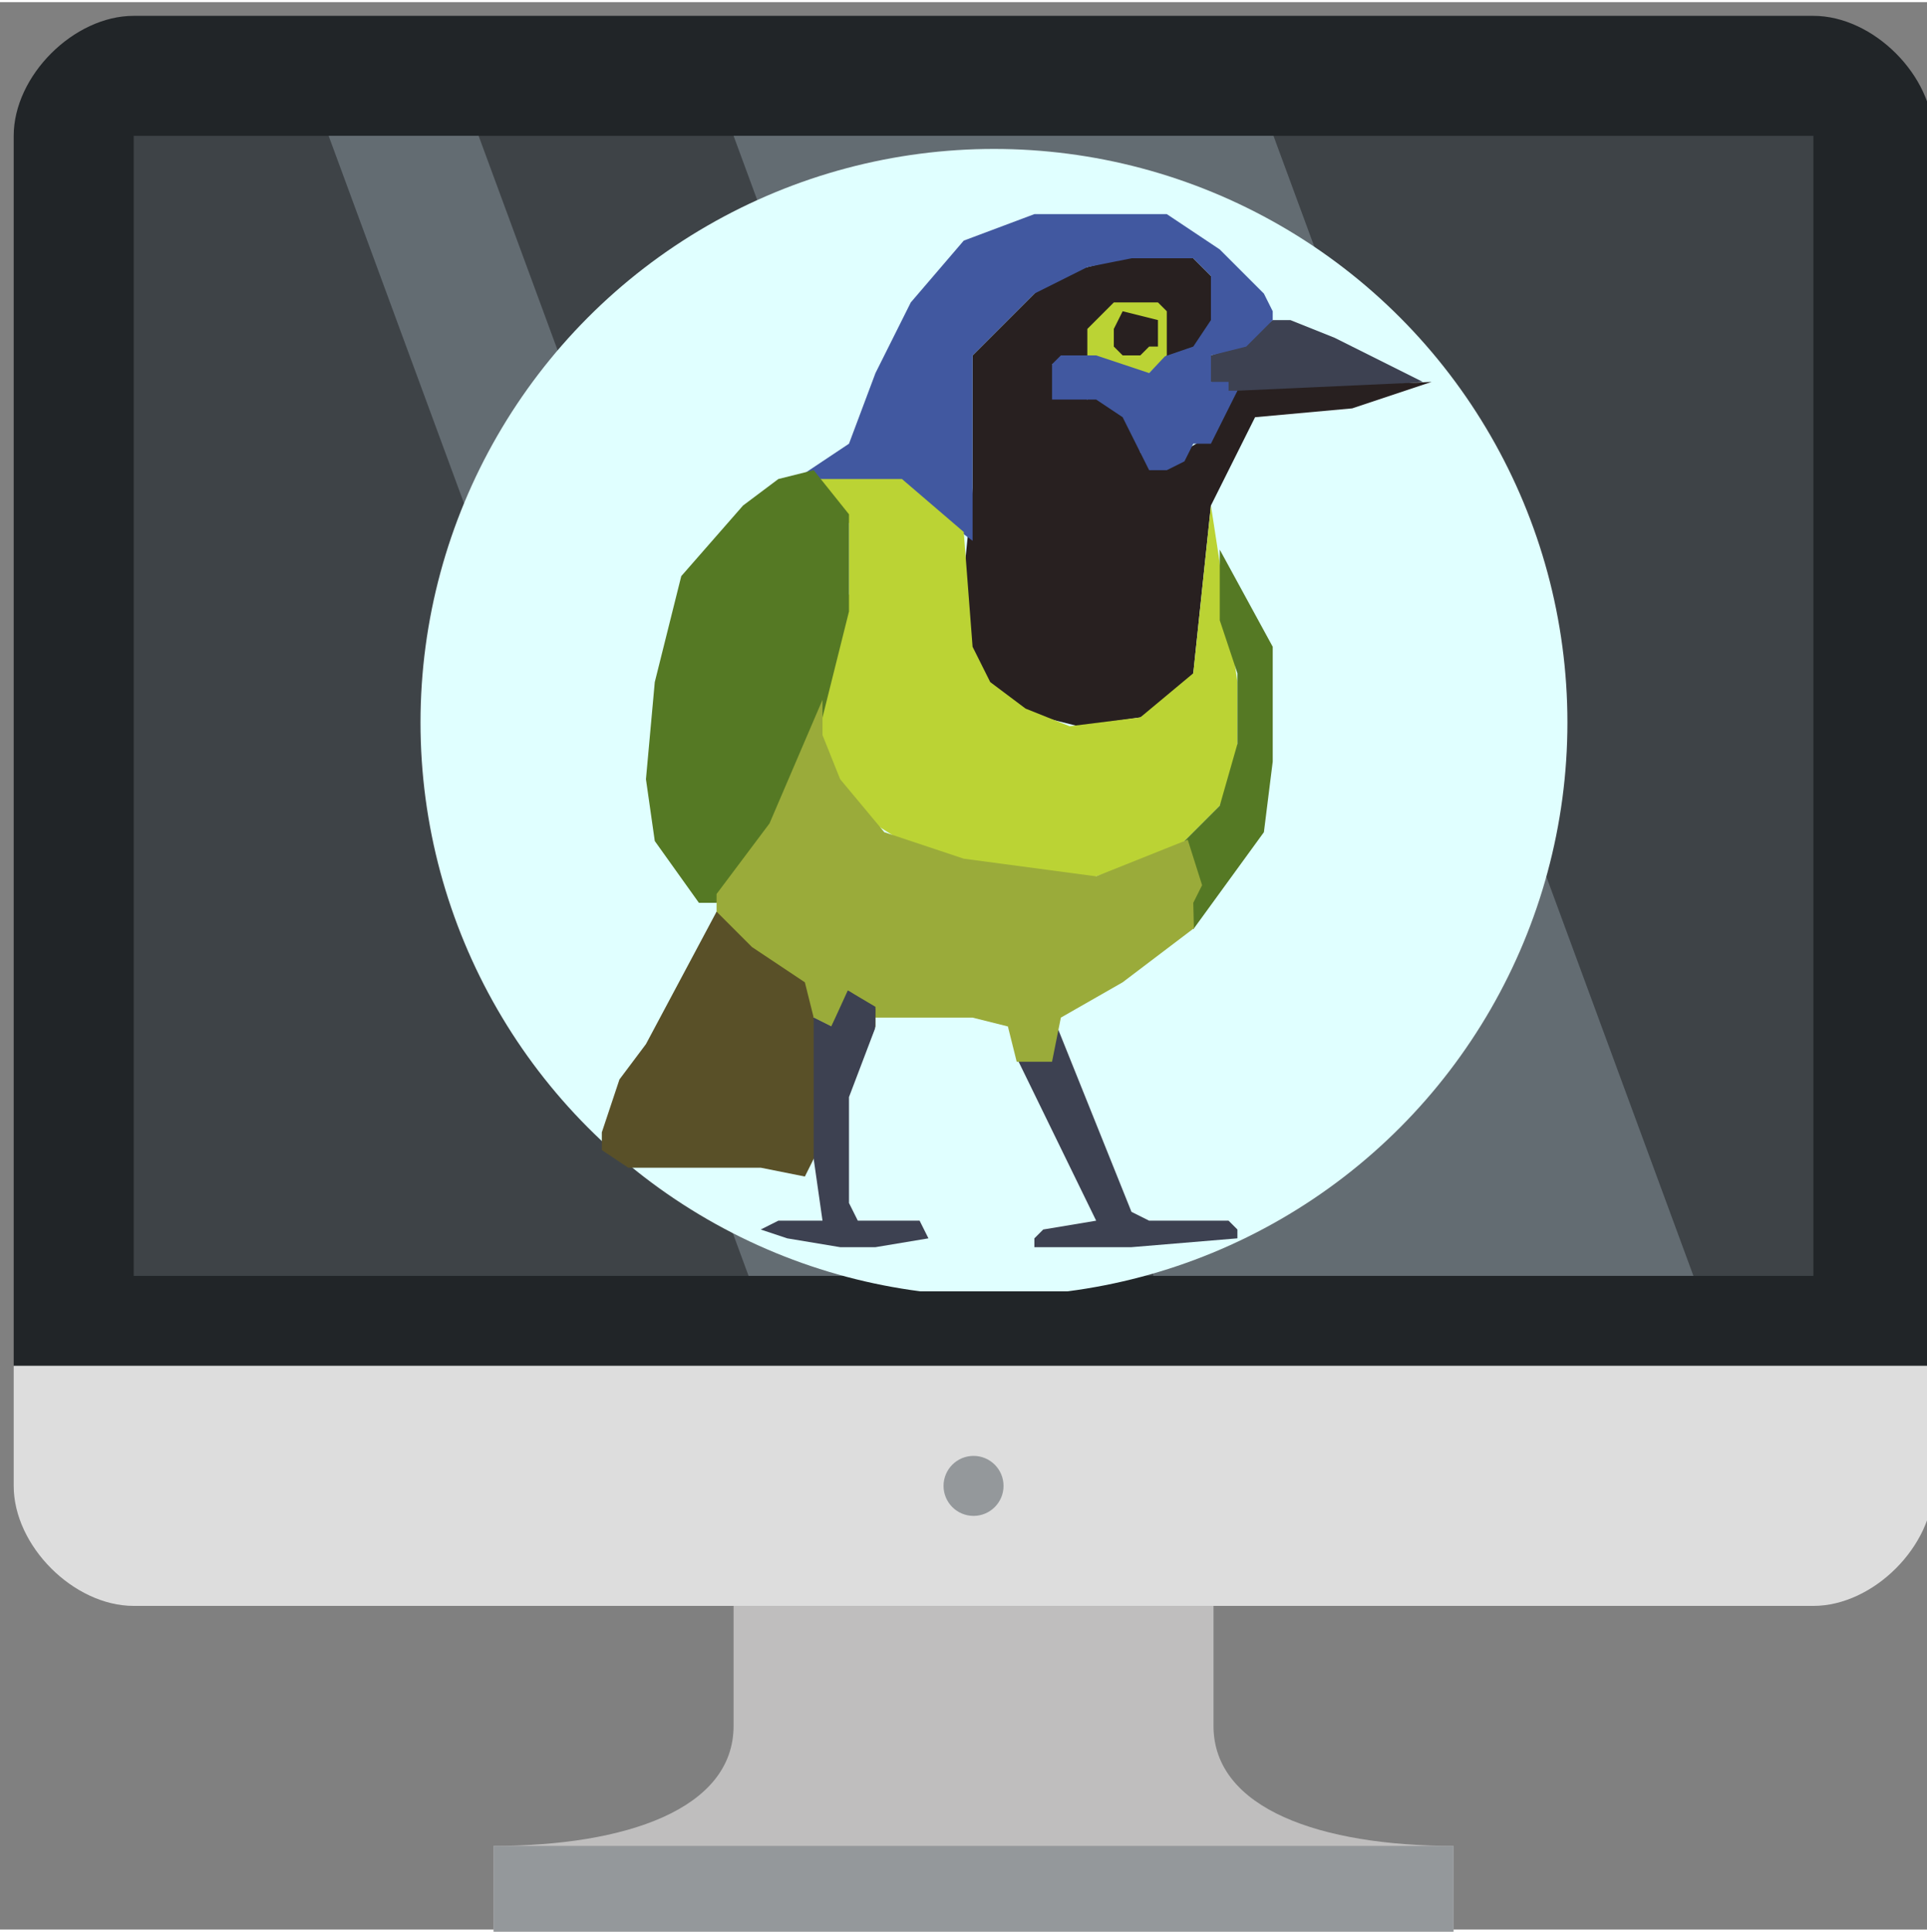
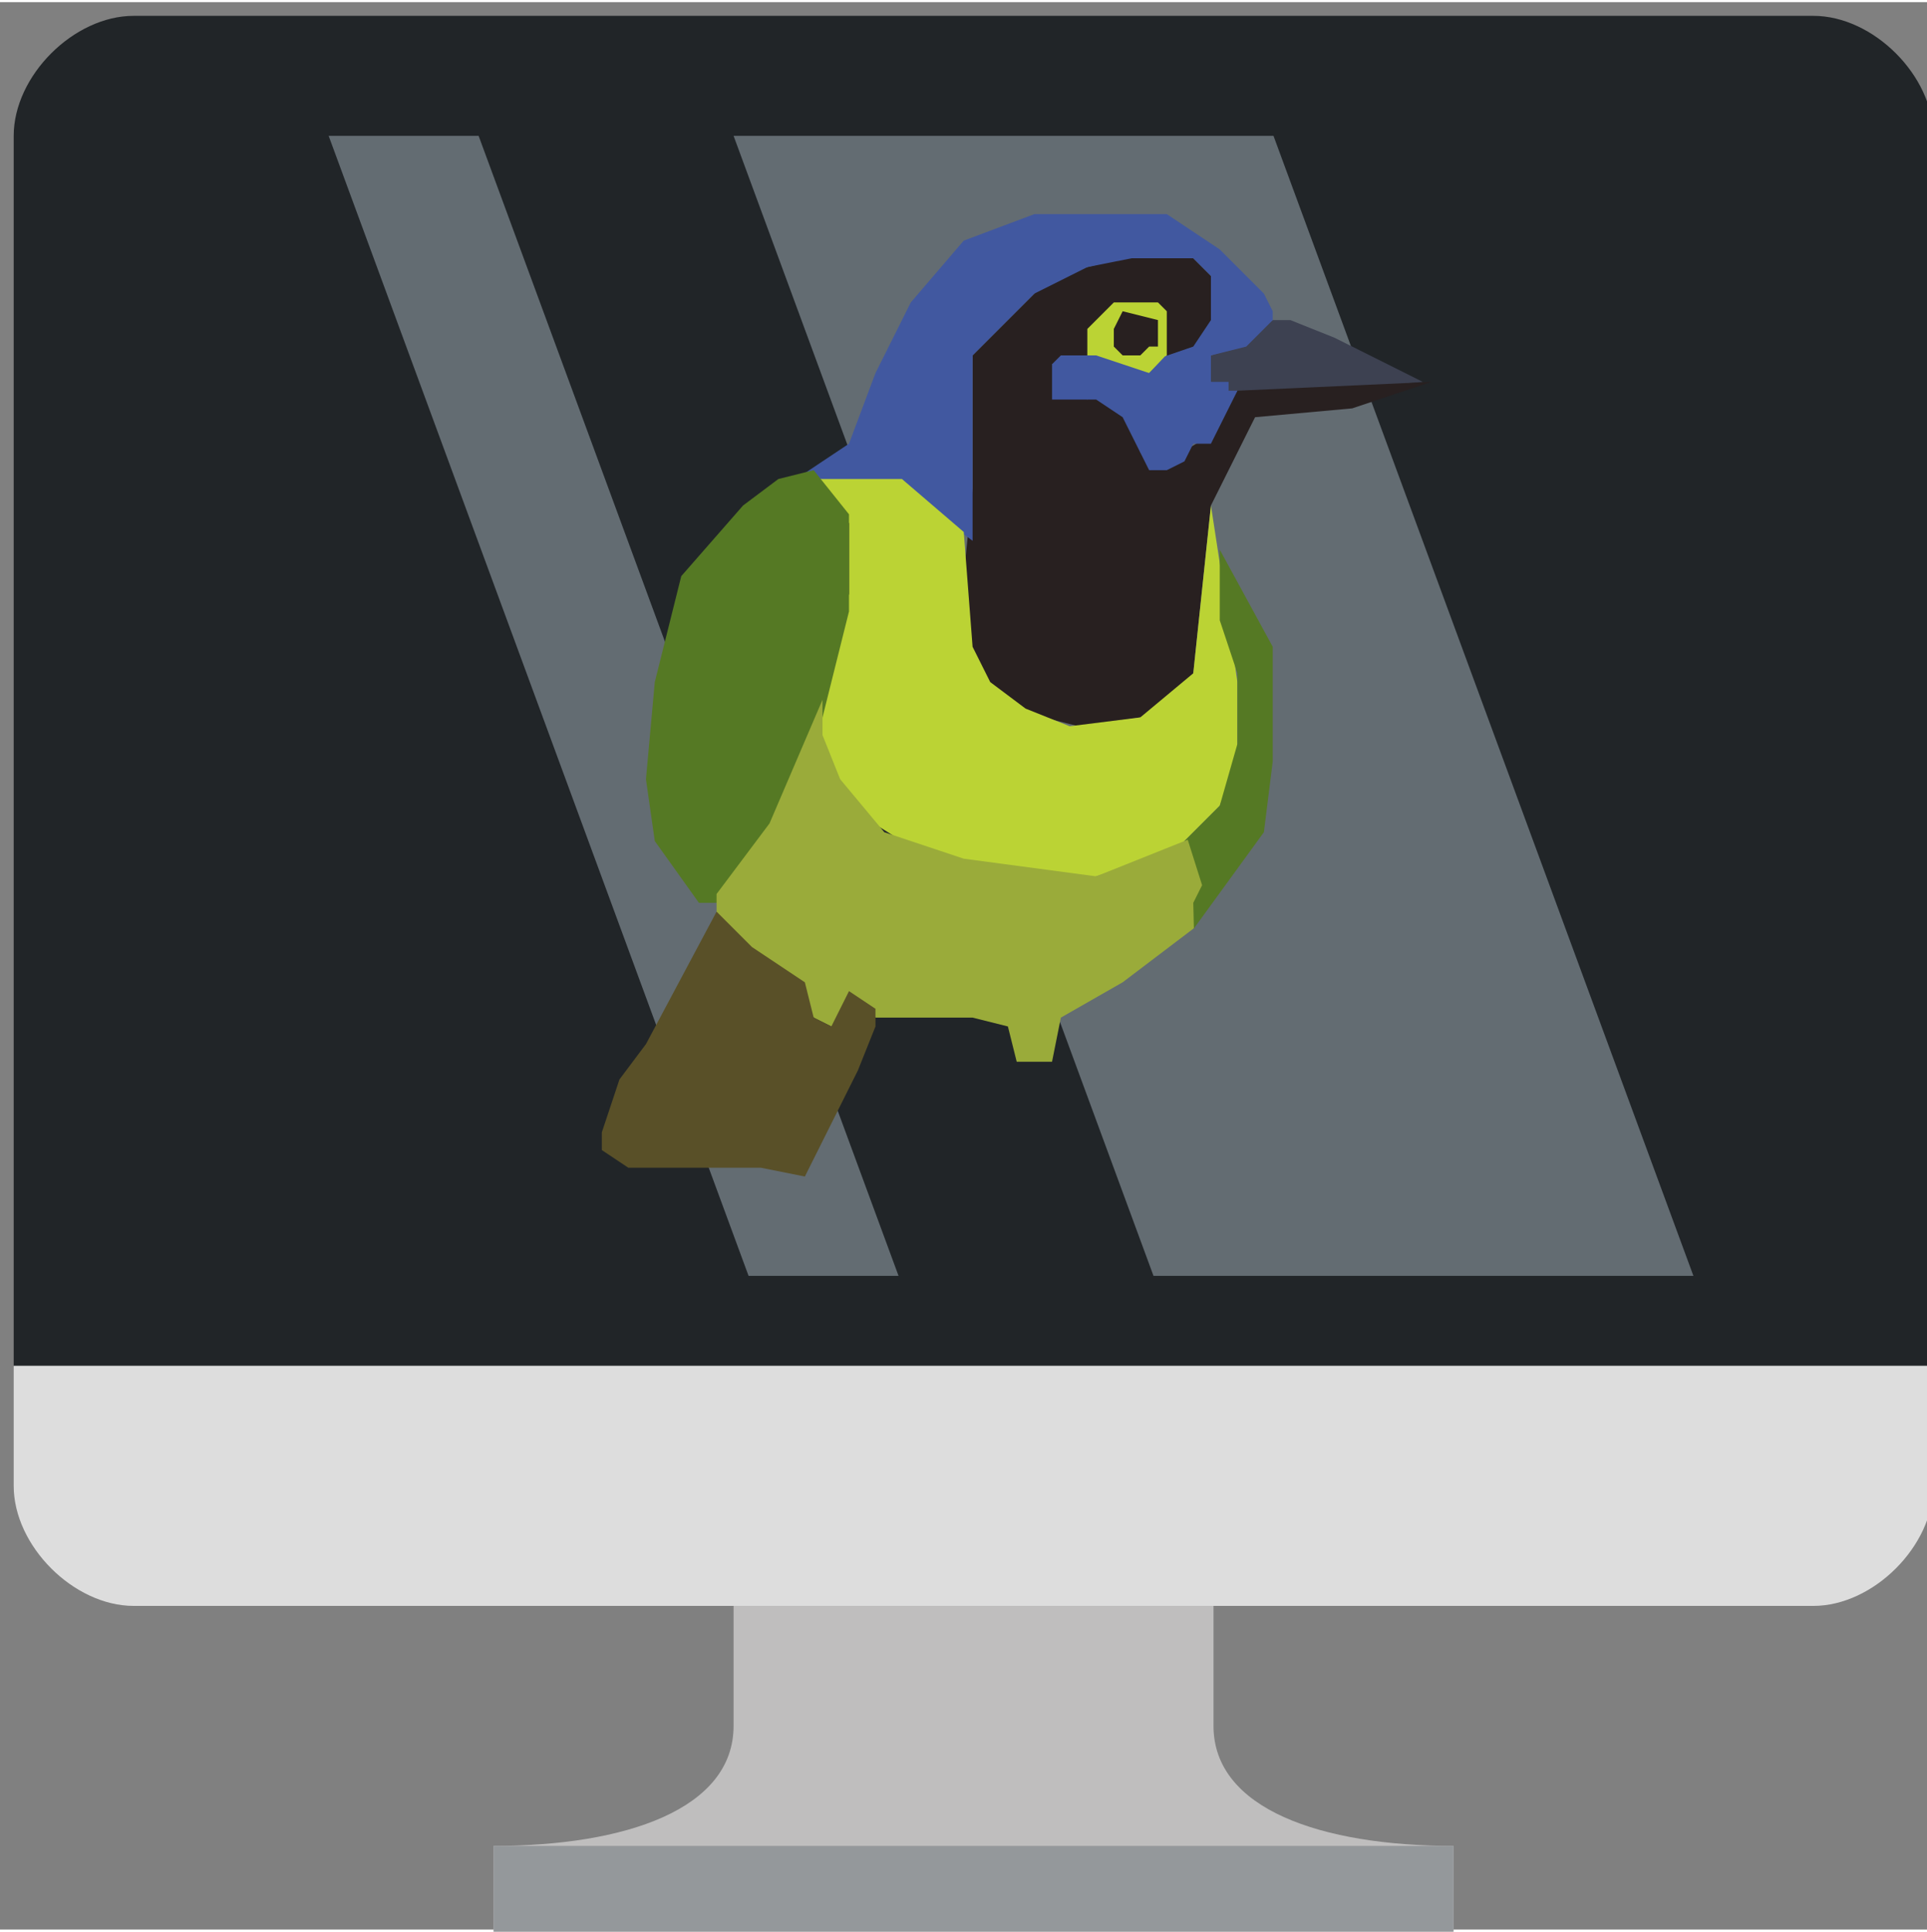
<svg xmlns="http://www.w3.org/2000/svg" xmlns:xlink="http://www.w3.org/1999/xlink" width="449px" height="450px" viewBox="0 0 302 302" preserveAspectRatio="xMidYMid meet">
  <rect x="0" y="0" width="302" height="302" fill="#808080" stroke="none" />
  <rect id="svgEditorBackground" x="0" y="0" width="302" height="302" style="fill:none; stroke: none;" />
  <defs id="svgEditorDefs">
    <symbol id="1f4bb" viewBox="0 0 64 64" preserveAspectRatio="xMidYMid meet">
      <rect x="0" y="0" width="64" height="64" style="stroke:none;fill:none;" />
      <g>
        <path d="M64,4c0-2-2-4-4-4H4C2,0,0,2,0,4v41h64V4z" fill="#212528" />
        <path d="M0,45v4c0,2,2,4,4,4h56c2,0,4-2,4-4v-4H0z" fill="#ddd" />
        <path d="m24 57c0 2.777-3.603 4-8 4v3h32v-3c-4.397 0-8-1.223-8-4v-4h-16v4" fill="#bfbebe" />
-         <path d="m4 4h56v38h-56z" fill="#3e4347" />
        <g fill="#94989b">
-           <circle cx="32" cy="49" r="1" />
          <path d="m16 61h32v3h-32z" />
        </g>
        <g fill="#636c72">
          <path d="m56 42h-18l-14-38h18z" />
          <path d="m29.5 42h-5l-14-38h5z" />
        </g>
      </g>
    </symbol>
    <polygon id="svgEditorIconDefs" style="fill:rosybrown;" />
  </defs>
  <use xlink:href="#1f4bb" x="2.147" y="2.147" width="300.853" height="300.853" id="e1_emoji" />
  <g id="g_e2_svg">
    <svg width="182.853" height="179.853" viewBox="-4 64 130 130" preserveAspectRatio="xMidYMid meet" id="e2_svg" x="65.147" y="22.148">
      <rect id="svgEditorBackground" x="-4" y="64" width="130" height="130" style="fill: none; stroke: none;" />
-       <circle id="e1_circle" cx="60.422" cy="129.578" style="fill:lightcyan;stroke:none;stroke-width:1px;" r="64.961" />
-       <polygon style="stroke:none;fill:rgb(61,65,81);stroke-width:1px;" id="e1_polygon" points="88 188 88 187 87 186 78 186 76 185 67.678 164.287 63.203 167.967 72 186 66 187 65 188 65 189 68 189 76 189" />
      <polygon style="stroke:none;fill:rgb(61,65,81);stroke-width:1px;" id="e3_polygon" points="109 91 99 86 94 84 92 84 88 87 85 88 85 91 87 93" />
      <polygon style="stroke:none;fill:rgb(40,32,32);stroke-width:1px;" id="e4_polygon" points="110 91 101 94 90 95 85 105 83 124 82 126 77 129 70 130 62 128 58 123 57 113 58 103 58 88 67 79 79 76 83 77 85 79 86 84 84 87 78 89 69 88 67 89 68 92 71 93 73 92 76 95 77 99 80 100 85 97 88 92" />
      <polygon style="stroke:none;fill:rgb(187,211,52);stroke-width:1px;" id="e6_polygon" points="79 82 74 82 71 85 71 88 73 90 78 90 80 88 80 83" />
      <polygon style="stroke:none;fill:rgb(65,88,160);stroke-width:1px;" id="e7_polygon" points="92 84 92 83 91 81 86 76 80 72 65 72 57 75 51 82 47 90 44 98 38 102 49 103 54 106 58 109 58 88 65 81 71 78 76 77 83 77 85 79 85 82 85 84 83 87 79.797 88.1 78 90 75 89 72 88 68 88 67 89 67 93 71 93 72 93 75 95 77 99 78 101 80 101 82 100 83 98 85 98 86 96 88 92 87 92 87 91 85 91 85 88 89 87" />
      <polygon style="stroke:none;fill:rgb(187,211,52);stroke-width:1px;" id="e8_polygon" points="85 105 83 124 77 129 69 130 64 128 60 125 58 121 57 108 50 102 39 102 42 105 44 107 44 115 42 124 40 130 42 138 50 143 58 146 69 148 78 145 81 144 86 139 88 134 88 125 87 118" />
      <polygon style="stroke:none;fill:rgb(85,121,36);stroke-width:1px;" id="e9_polygon" points="40 101 44 106 44 117 41 129 35 143 29 150 27 150 22 143 21 136 22 125 25 113 32 105 36 102" />
      <polygon style="stroke:none;fill:rgb(85,121,36);stroke-width:1px;" id="e10_polygon" points="86 110 92 121 92 134 91 142 83 153 82 143 86 139 88 132 88 124 86 118" />
      <polygon style="stroke:none;fill:rgb(154,171,58);stroke-width:1px;" id="e11_polygon" points="41 127 35 141 29 149 29 153 37 158 40 163 42 164 46 162 47 163 58 163 62 164 63 168 67 168 68 163 75 159 83.068 152.882 83 150 84 148 82.372 142.855 72 147 57 145 48 142 43 136 41 131" />
      <polygon style="stroke:none;fill:rgb(89,80,40);stroke-width:1px;" id="e12_polygon" points="29 151 21 166 18 170 16 176 16 178 19 180 24 180 34 180 39 181 45 169 47 164 47 162 44 160 42 164 40 163 39 159 33 155" />
      <polygon style="stroke:none;fill:rgb(40,32,32);stroke-width:1px;" id="e5_polygon" points="79 84 75 83 74 85 74 87 75 88 77 88 78 87 79 87" />
-       <polygon style="stroke:none;fill:rgb(61,65,81);stroke-width:1px;" id="e2_polygon" points="53 188 52 186 48 186 45 186 44 184 44 182 44 172 46.947 164.244 47 161.779 43.864 159.92 42 164 40 163 40 179 41 186 36 186 34 187 37 188 43 189 47 189" />
    </svg>
  </g>
</svg>